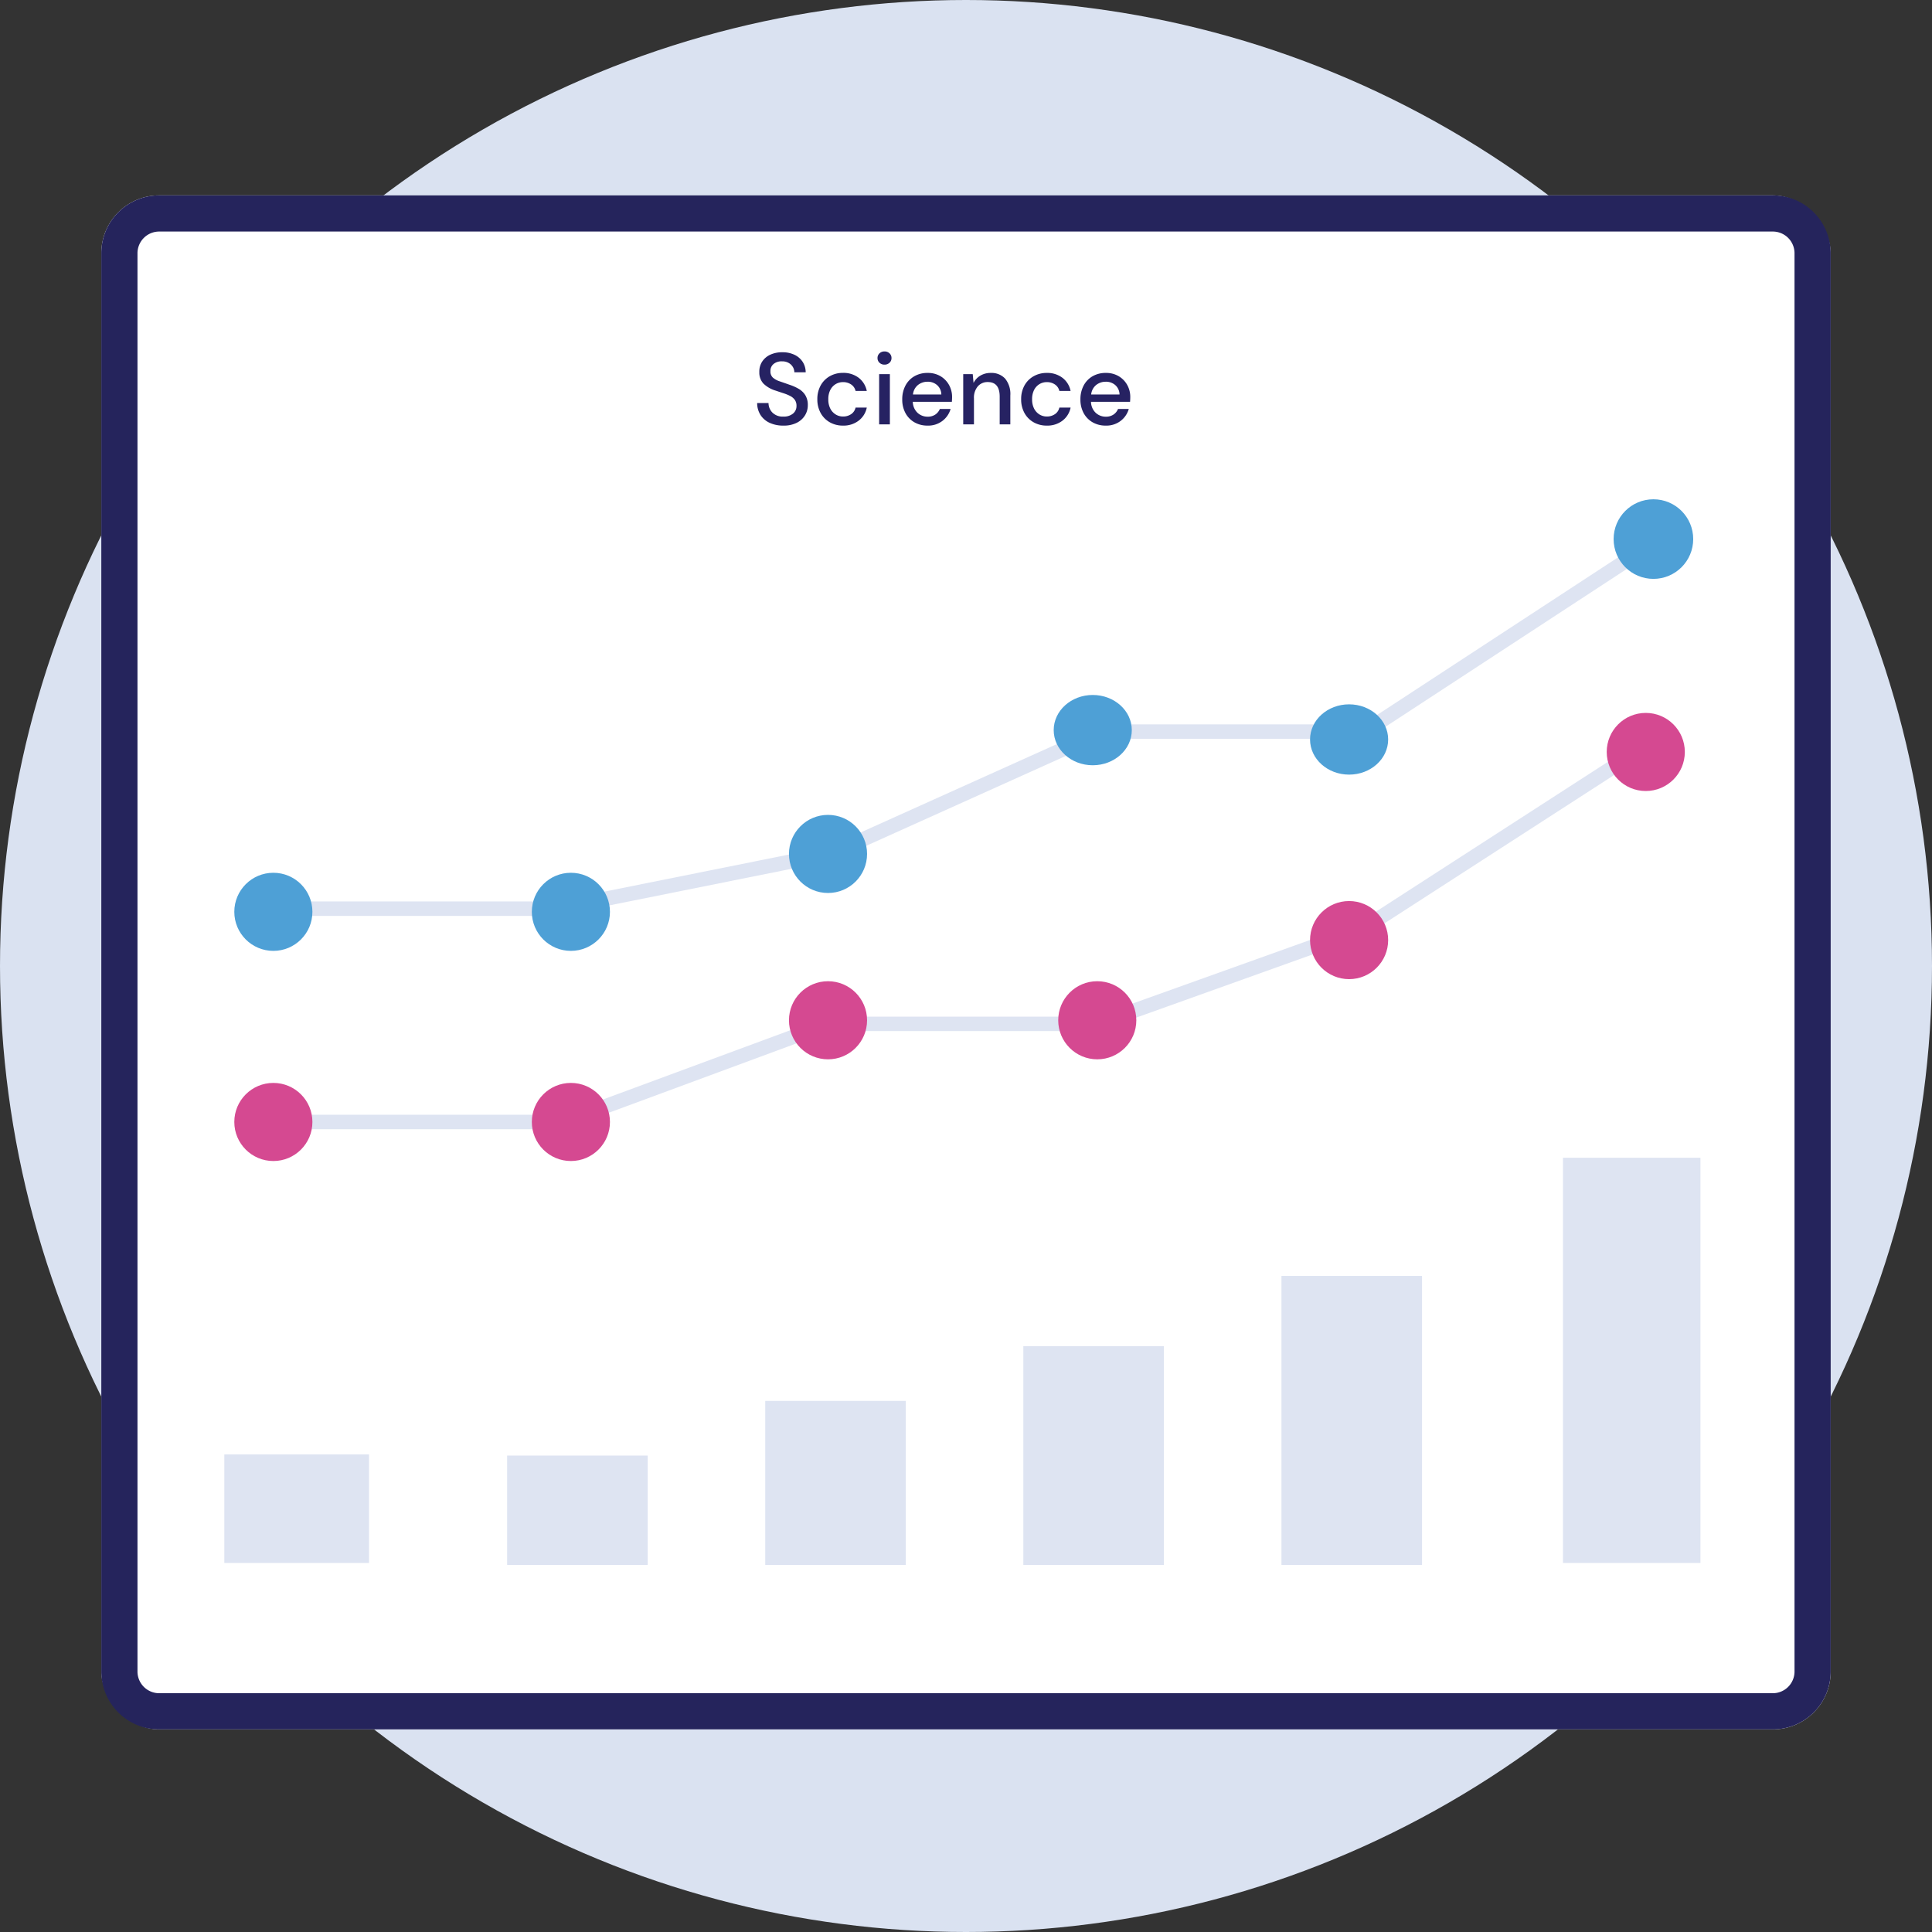
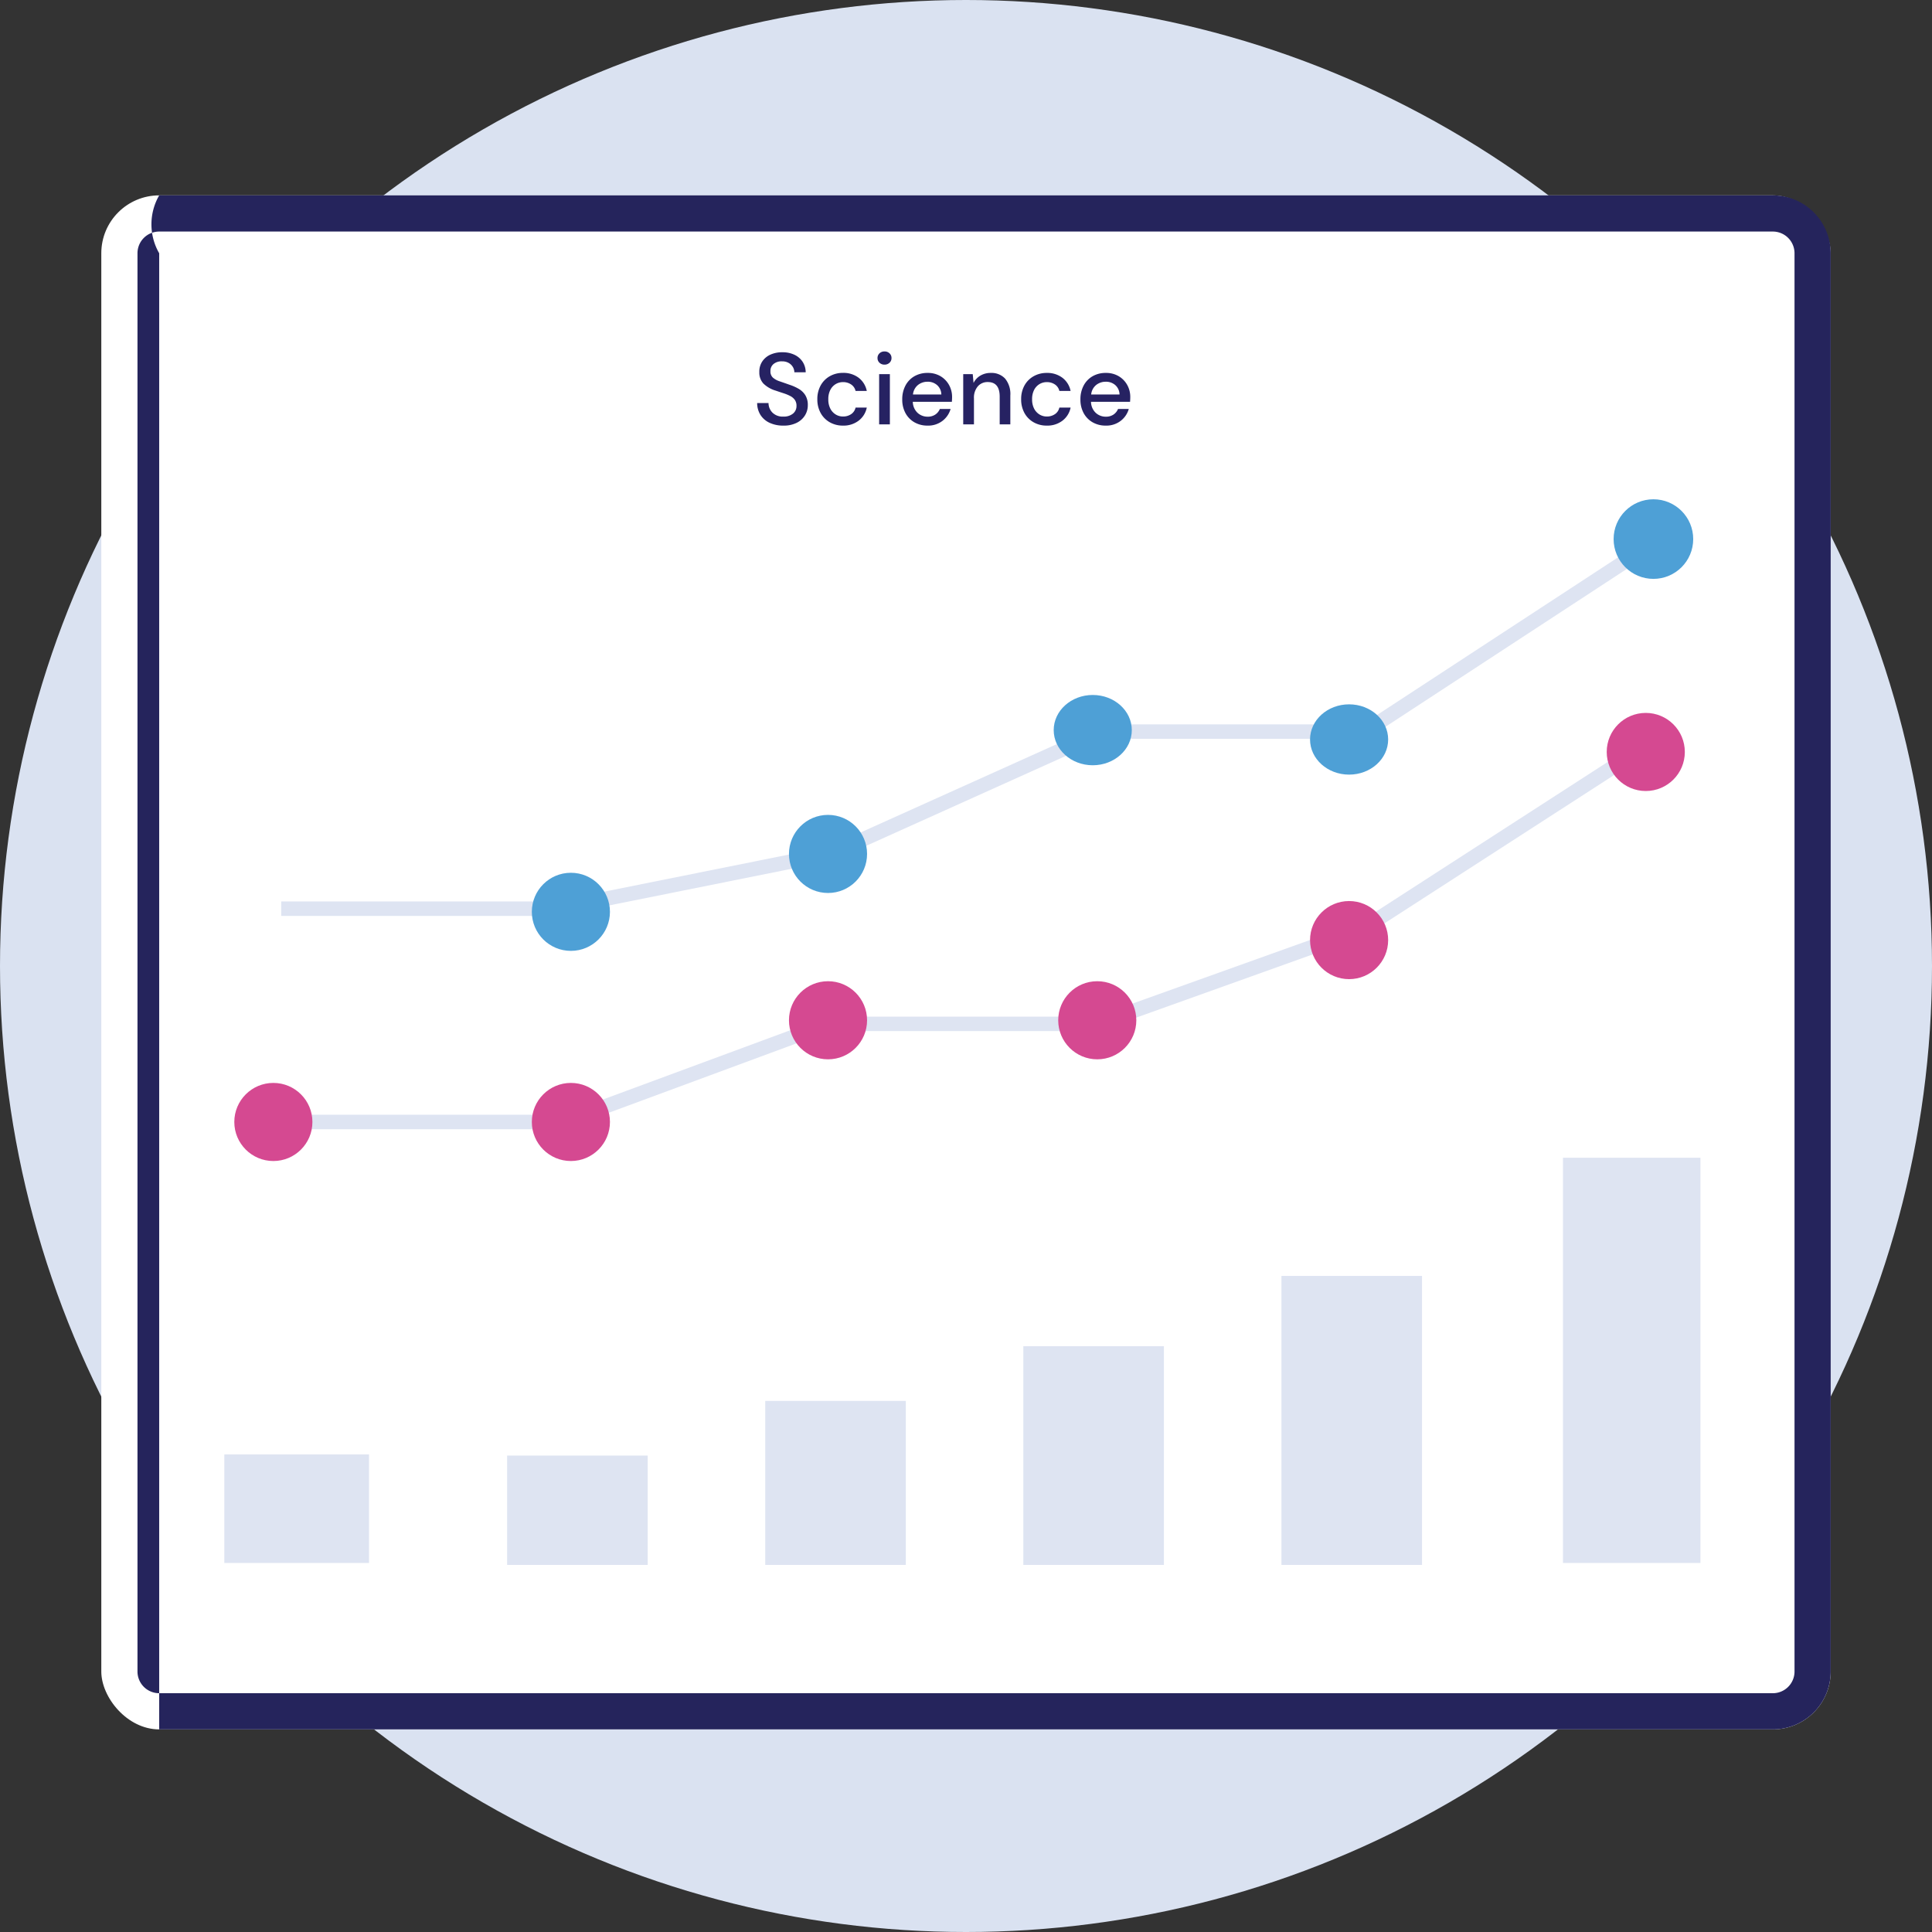
<svg xmlns="http://www.w3.org/2000/svg" width="267" height="267" viewBox="0 0 267 267">
  <rect x="0" y="0" width="267" height="267" fill="#333333" stroke="none" />
  <g id="Revise_Effortlessly" data-name="Revise Effortlessly" transform="translate(-12967 -11143.605)">
    <circle id="Ellipse_1346" data-name="Ellipse 1346" cx="133.5" cy="133.5" r="133.5" transform="translate(12967 11143.605)" fill="#dae2f1" />
    <g id="Group_175821" data-name="Group 175821" transform="translate(12981.032 11170.984)">
      <rect id="Rectangle_4115" data-name="Rectangle 4115" width="239" height="212" rx="8" transform="translate(-0.032 -0.379)" fill="#fff" />
-       <path id="Rectangle_4115_-_Outline" data-name="Rectangle 4115 - Outline" d="M8,5A3,3,0,0,0,5,8V204a3,3,0,0,0,3,3H231a3,3,0,0,0,3-3V8a3,3,0,0,0-3-3H8M8,0H231a8,8,0,0,1,8,8V204a8,8,0,0,1-8,8H8a8,8,0,0,1-8-8V8A8,8,0,0,1,8,0Z" transform="translate(-0.032 -0.379)" fill="#25245c" />
+       <path id="Rectangle_4115_-_Outline" data-name="Rectangle 4115 - Outline" d="M8,5A3,3,0,0,0,5,8V204a3,3,0,0,0,3,3H231a3,3,0,0,0,3-3V8a3,3,0,0,0-3-3H8M8,0H231a8,8,0,0,1,8,8V204a8,8,0,0,1-8,8H8V8A8,8,0,0,1,8,0Z" transform="translate(-0.032 -0.379)" fill="#25245c" />
      <path id="Path_40963" data-name="Path 40963" d="M4.228.168A4.436,4.436,0,0,1,2.338-.21,2.962,2.962,0,0,1,1.071-1.288,3.074,3.074,0,0,1,.6-2.954H2.17a1.886,1.886,0,0,0,.546,1.33,2,2,0,0,0,1.5.546,1.993,1.993,0,0,0,1.337-.413,1.328,1.328,0,0,0,.483-1.057,1.409,1.409,0,0,0-.231-.84,1.775,1.775,0,0,0-.63-.532A5.841,5.841,0,0,0,4.256-4.3q-.518-.168-1.092-.364a4.061,4.061,0,0,1-1.7-.98A2.213,2.213,0,0,1,.9-7.224a2.512,2.512,0,0,1,.385-1.442A2.659,2.659,0,0,1,2.4-9.625a3.888,3.888,0,0,1,1.687-.343,3.788,3.788,0,0,1,1.673.35,2.738,2.738,0,0,1,1.127.973A2.68,2.68,0,0,1,7.308-7.2H5.74a1.432,1.432,0,0,0-.2-.721,1.557,1.557,0,0,0-.574-.567,1.783,1.783,0,0,0-.924-.224,1.733,1.733,0,0,0-1.155.35A1.219,1.219,0,0,0,2.436-7.35a1.136,1.136,0,0,0,.336.882,2.617,2.617,0,0,0,.924.511q.588.2,1.344.469a6.68,6.68,0,0,1,1.3.574,2.637,2.637,0,0,1,.917.882A2.564,2.564,0,0,1,7.6-2.646a2.655,2.655,0,0,1-.378,1.379A2.789,2.789,0,0,1,6.09-.231,3.952,3.952,0,0,1,4.228.168Zm8.232,0a3.6,3.6,0,0,1-1.827-.462,3.292,3.292,0,0,1-1.26-1.281,3.842,3.842,0,0,1-.455-1.9,3.842,3.842,0,0,1,.455-1.9,3.292,3.292,0,0,1,1.26-1.281,3.6,3.6,0,0,1,1.827-.462,3.446,3.446,0,0,1,2.163.672A3.033,3.033,0,0,1,15.75-4.62H14.2a1.461,1.461,0,0,0-.616-.9,1.951,1.951,0,0,0-1.12-.322,1.946,1.946,0,0,0-1.008.273,1.984,1.984,0,0,0-.742.8,2.725,2.725,0,0,0-.28,1.3,2.725,2.725,0,0,0,.28,1.295,2.035,2.035,0,0,0,.742.805,1.909,1.909,0,0,0,1.008.28,1.951,1.951,0,0,0,1.12-.322,1.466,1.466,0,0,0,.616-.91H15.75A3.007,3.007,0,0,1,14.63-.518,3.427,3.427,0,0,1,12.46.168ZM18.2-8.26a.966.966,0,0,1-.693-.259.86.86,0,0,1-.273-.651.86.86,0,0,1,.273-.651.966.966,0,0,1,.693-.259.966.966,0,0,1,.693.259.86.86,0,0,1,.273.651.86.86,0,0,1-.273.651A.966.966,0,0,1,18.2-8.26ZM17.458,0V-6.944h1.484V0ZM24.15.168a3.57,3.57,0,0,1-1.813-.455A3.235,3.235,0,0,1,21.1-1.554a3.85,3.85,0,0,1-.448-1.89,4.012,4.012,0,0,1,.441-1.918A3.211,3.211,0,0,1,22.323-6.65a3.584,3.584,0,0,1,1.841-.462,3.382,3.382,0,0,1,1.778.455,3.217,3.217,0,0,1,1.176,1.211,3.373,3.373,0,0,1,.42,1.666q0,.14-.007.3t-.021.357h-5.4a2.147,2.147,0,0,0,.665,1.533,2.021,2.021,0,0,0,1.379.525,1.853,1.853,0,0,0,1.057-.287,1.739,1.739,0,0,0,.637-.777h1.484A3.151,3.151,0,0,1,26.215-.49,3.228,3.228,0,0,1,24.15.168Zm0-6.062a2.1,2.1,0,0,0-1.316.441,1.929,1.929,0,0,0-.7,1.323h3.92a1.772,1.772,0,0,0-.574-1.288A1.921,1.921,0,0,0,24.15-5.894ZM29.078,0V-6.944h1.316l.112,1.218a2.417,2.417,0,0,1,.945-1.015,2.751,2.751,0,0,1,1.435-.371,2.558,2.558,0,0,1,1.981.784,3.348,3.348,0,0,1,.721,2.338V0h-1.47V-3.836q0-2.016-1.652-2.016a1.771,1.771,0,0,0-1.365.588,2.4,2.4,0,0,0-.539,1.68V0Zm11.55.168A3.6,3.6,0,0,1,38.8-.294a3.292,3.292,0,0,1-1.26-1.281,3.842,3.842,0,0,1-.455-1.9,3.842,3.842,0,0,1,.455-1.9A3.292,3.292,0,0,1,38.8-6.65a3.6,3.6,0,0,1,1.827-.462,3.446,3.446,0,0,1,2.163.672,3.033,3.033,0,0,1,1.127,1.82H42.364a1.461,1.461,0,0,0-.616-.9,1.951,1.951,0,0,0-1.12-.322,1.946,1.946,0,0,0-1.008.273,1.984,1.984,0,0,0-.742.8,2.725,2.725,0,0,0-.28,1.3,2.725,2.725,0,0,0,.28,1.295,2.035,2.035,0,0,0,.742.805,1.909,1.909,0,0,0,1.008.28,1.951,1.951,0,0,0,1.12-.322,1.466,1.466,0,0,0,.616-.91h1.554A3.007,3.007,0,0,1,42.8-.518,3.427,3.427,0,0,1,40.628.168Zm8.148,0a3.57,3.57,0,0,1-1.813-.455,3.235,3.235,0,0,1-1.239-1.267,3.85,3.85,0,0,1-.448-1.89,4.012,4.012,0,0,1,.441-1.918A3.211,3.211,0,0,1,46.949-6.65a3.584,3.584,0,0,1,1.841-.462,3.382,3.382,0,0,1,1.778.455,3.217,3.217,0,0,1,1.176,1.211,3.373,3.373,0,0,1,.42,1.666q0,.14-.007.3t-.021.357h-5.4A2.147,2.147,0,0,0,47.4-1.589a2.021,2.021,0,0,0,1.379.525,1.853,1.853,0,0,0,1.057-.287,1.739,1.739,0,0,0,.637-.777h1.484A3.151,3.151,0,0,1,50.841-.49,3.228,3.228,0,0,1,48.776.168Zm0-6.062a2.1,2.1,0,0,0-1.316.441,1.929,1.929,0,0,0-.7,1.323h3.92a1.772,1.772,0,0,0-.574-1.288A1.921,1.921,0,0,0,48.776-5.894Z" transform="translate(90.006 31.271)" fill="#262262" />
      <path id="Path_39856" data-name="Path 39856" d="M12567.432,11208.295h-38.116v-2h37.917l37.907-7.616,37.423-16.856h36.22l39.9-26.1,1.1,1.674-40.4,26.425h-36.386l-37.237,16.772-.11.022Z" transform="translate(-12504.486 -11109.097)" fill="#dee4f2" />
      <rect id="Rectangle_4128" data-name="Rectangle 4128" width="20" height="15" transform="translate(16.968 173.621)" fill="#dee4f2" />
      <rect id="Rectangle_4129" data-name="Rectangle 4129" width="19.429" height="15.111" transform="translate(56.052 173.779)" fill="#dee4f2" />
      <rect id="Rectangle_4130" data-name="Rectangle 4130" width="19.429" height="22.667" transform="translate(91.722 166.223)" fill="#dee4f2" />
      <rect id="Rectangle_4131" data-name="Rectangle 4131" width="19.429" height="30.222" transform="translate(127.391 158.668)" fill="#dee4f2" />
      <rect id="Rectangle_4132" data-name="Rectangle 4132" width="19.429" height="39.937" transform="translate(163.061 148.953)" fill="#dee4f2" />
      <rect id="Rectangle_4133" data-name="Rectangle 4133" width="19" height="56" transform="translate(201.968 132.621)" fill="#dee4f2" />
      <circle id="Ellipse_1331" data-name="Ellipse 1331" cx="5.5" cy="5.5" r="5.5" transform="translate(208.968 41.621)" fill="#4ea0d6" />
      <ellipse id="Ellipse_1332" data-name="Ellipse 1332" cx="5.397" cy="4.857" rx="5.397" ry="4.857" transform="translate(167.015 69.959)" fill="#4ea0d6" />
      <ellipse id="Ellipse_1333" data-name="Ellipse 1333" cx="5.397" cy="4.857" rx="5.397" ry="4.857" transform="translate(131.588 68.665)" fill="#4ea0d6" />
      <circle id="Ellipse_1335" data-name="Ellipse 1335" cx="5.397" cy="5.397" r="5.397" transform="translate(59.467 93.237)" fill="#4ea0d6" />
      <circle id="Ellipse_1504" data-name="Ellipse 1504" cx="5.397" cy="5.397" r="5.397" transform="translate(95.002 85.237)" fill="#4ea0d6" />
-       <circle id="Ellipse_1336" data-name="Ellipse 1336" cx="5.397" cy="5.397" r="5.397" transform="translate(18.349 93.237)" fill="#4ea0d6" />
      <path id="Path_39857" data-name="Path 39857" d="M12568.444,11243.146h-39.128v-2h38.771l36.672-13.559h37.175l36.39-13.033,40.513-26.168,1.086,1.68-40.708,26.293-.108.039-36.824,13.189h-37.165Z" transform="translate(-12504.487 -11114.47)" fill="#dee4f2" />
      <circle id="Ellipse_1337" data-name="Ellipse 1337" cx="5.397" cy="5.397" r="5.397" transform="translate(18.349 122.279)" fill="#d54991" />
      <circle id="Ellipse_1338" data-name="Ellipse 1338" cx="5.397" cy="5.397" r="5.397" transform="translate(59.467 122.279)" fill="#d54991" />
      <circle id="Ellipse_1505" data-name="Ellipse 1505" cx="5.397" cy="5.397" r="5.397" transform="translate(95.002 108.224)" fill="#d54991" />
      <circle id="Ellipse_1506" data-name="Ellipse 1506" cx="5.397" cy="5.397" r="5.397" transform="translate(132.212 108.224)" fill="#d54991" />
      <circle id="Ellipse_1341" data-name="Ellipse 1341" cx="5.397" cy="5.397" r="5.397" transform="translate(167.015 97.144)" fill="#d54991" />
      <circle id="Ellipse_1507" data-name="Ellipse 1507" cx="5.397" cy="5.397" r="5.397" transform="translate(208.015 71.144)" fill="#d54991" />
    </g>
  </g>
</svg>